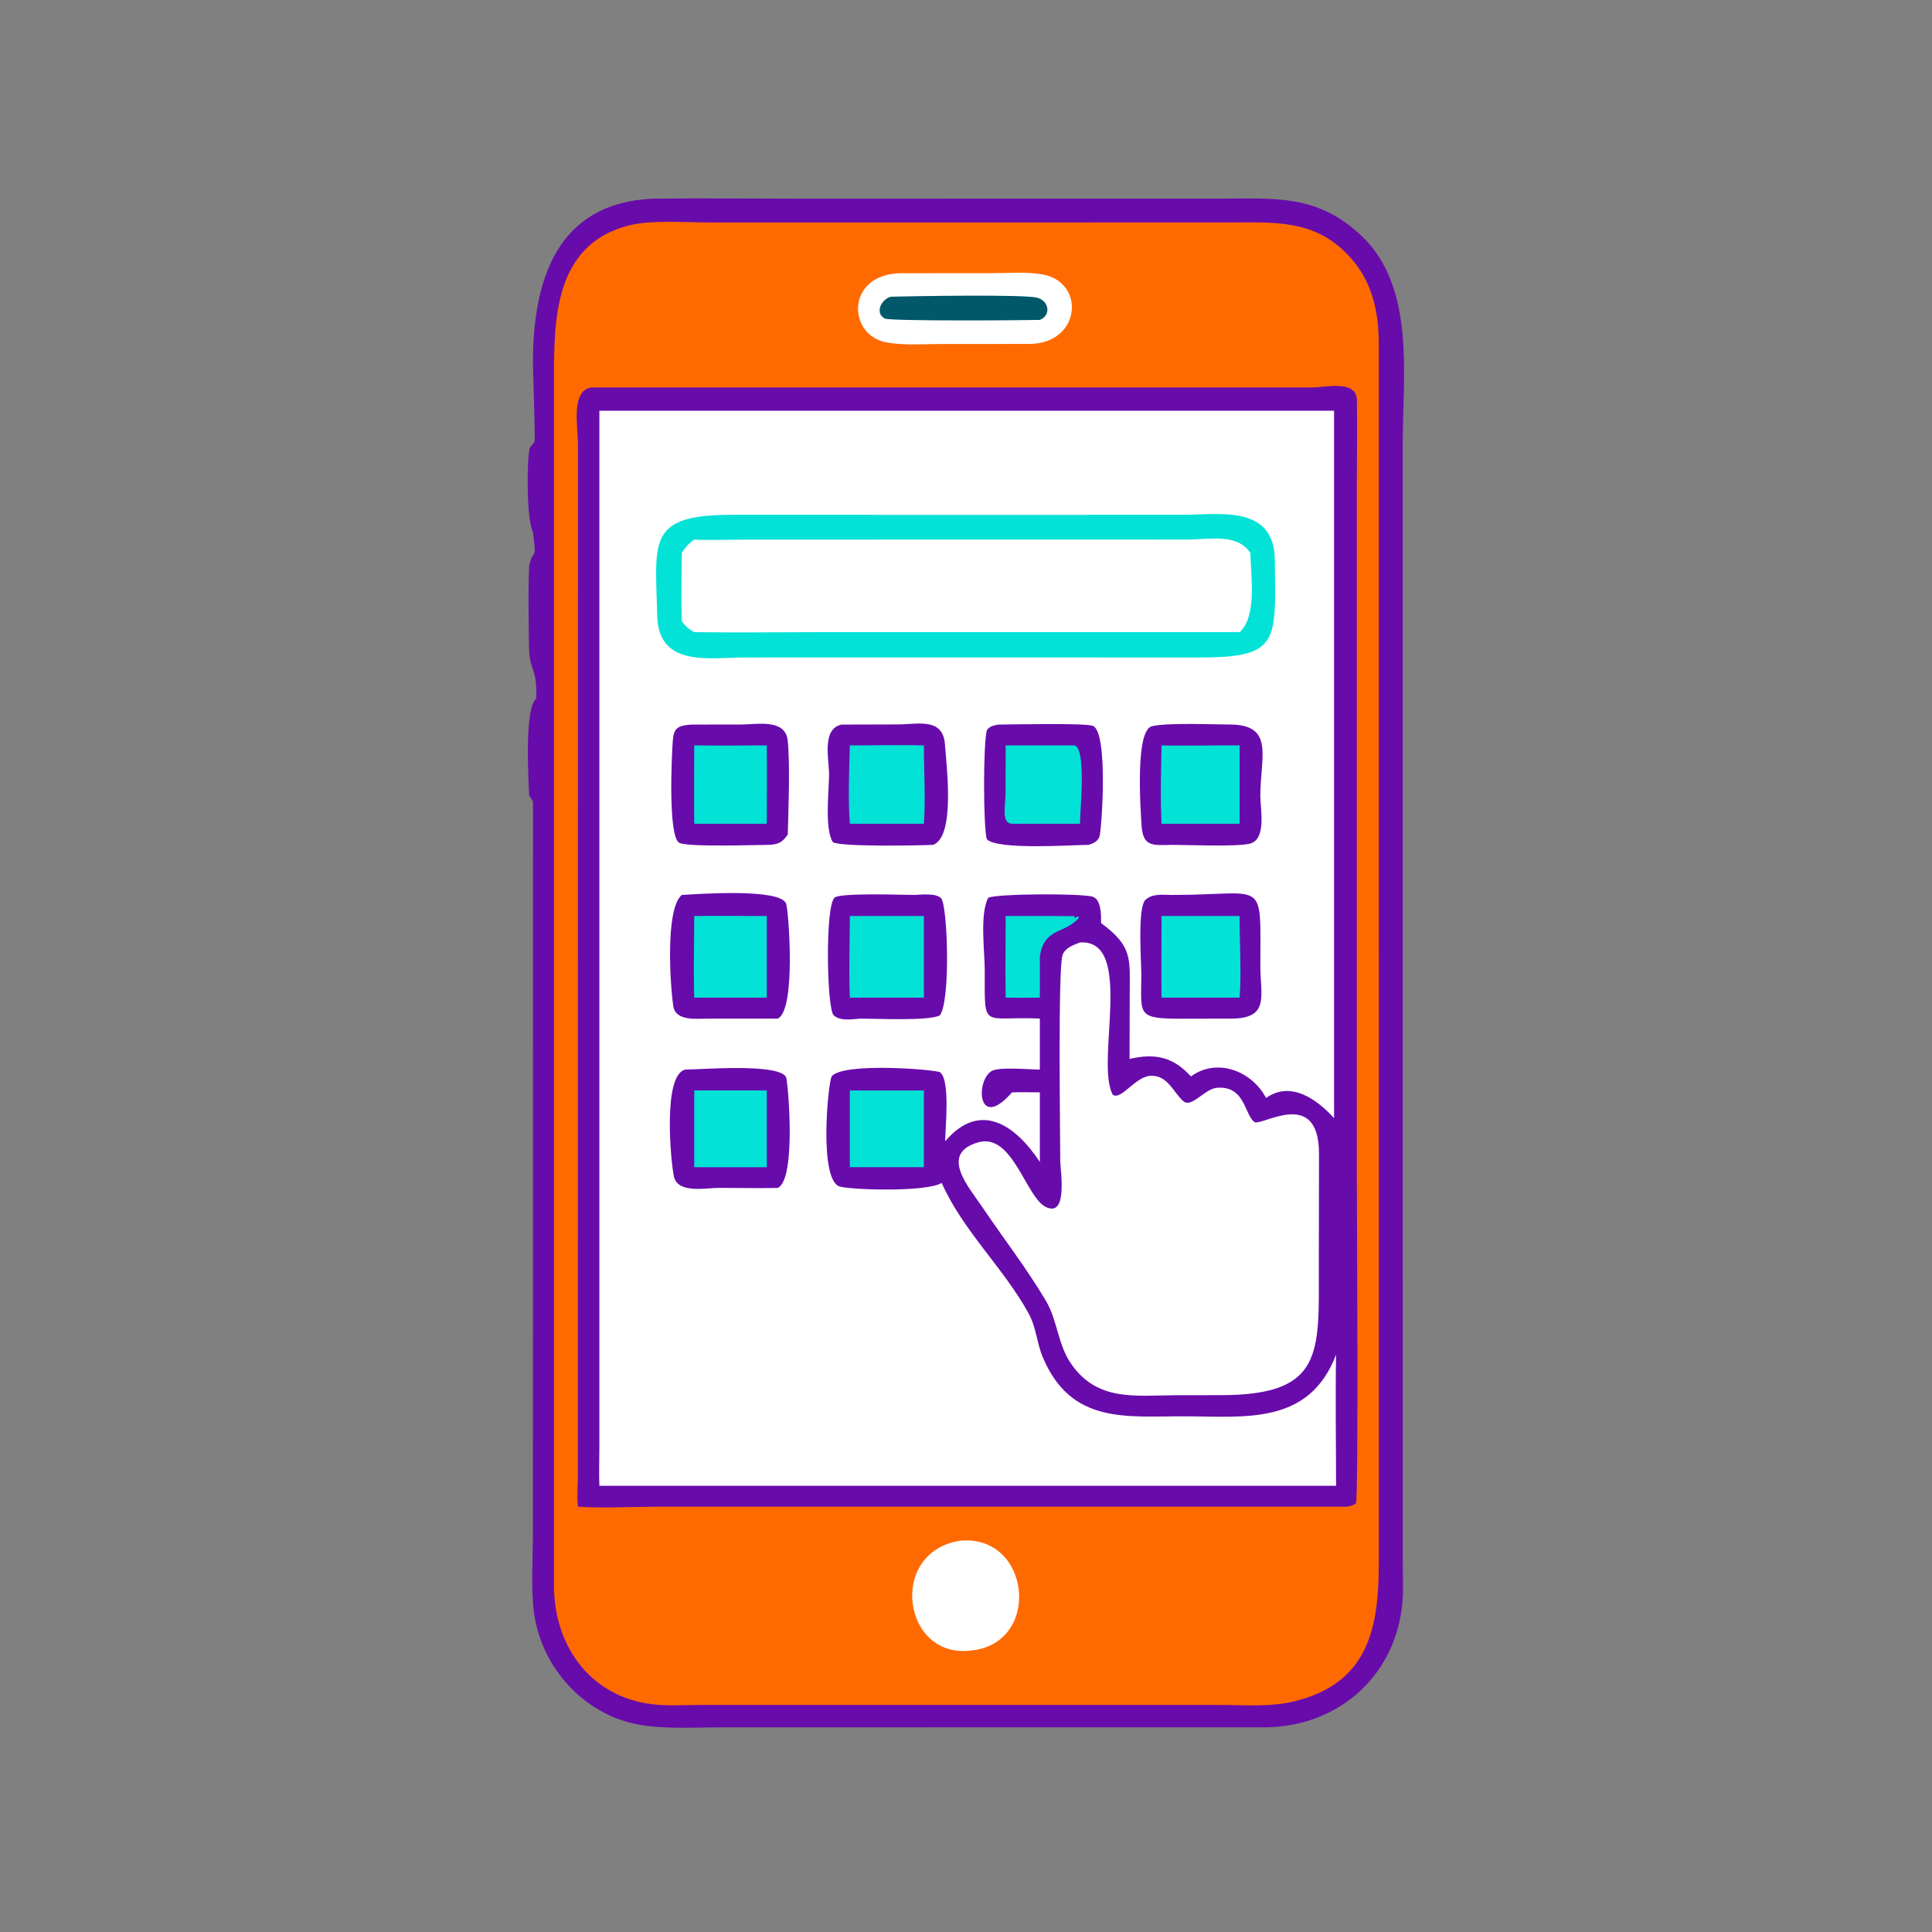
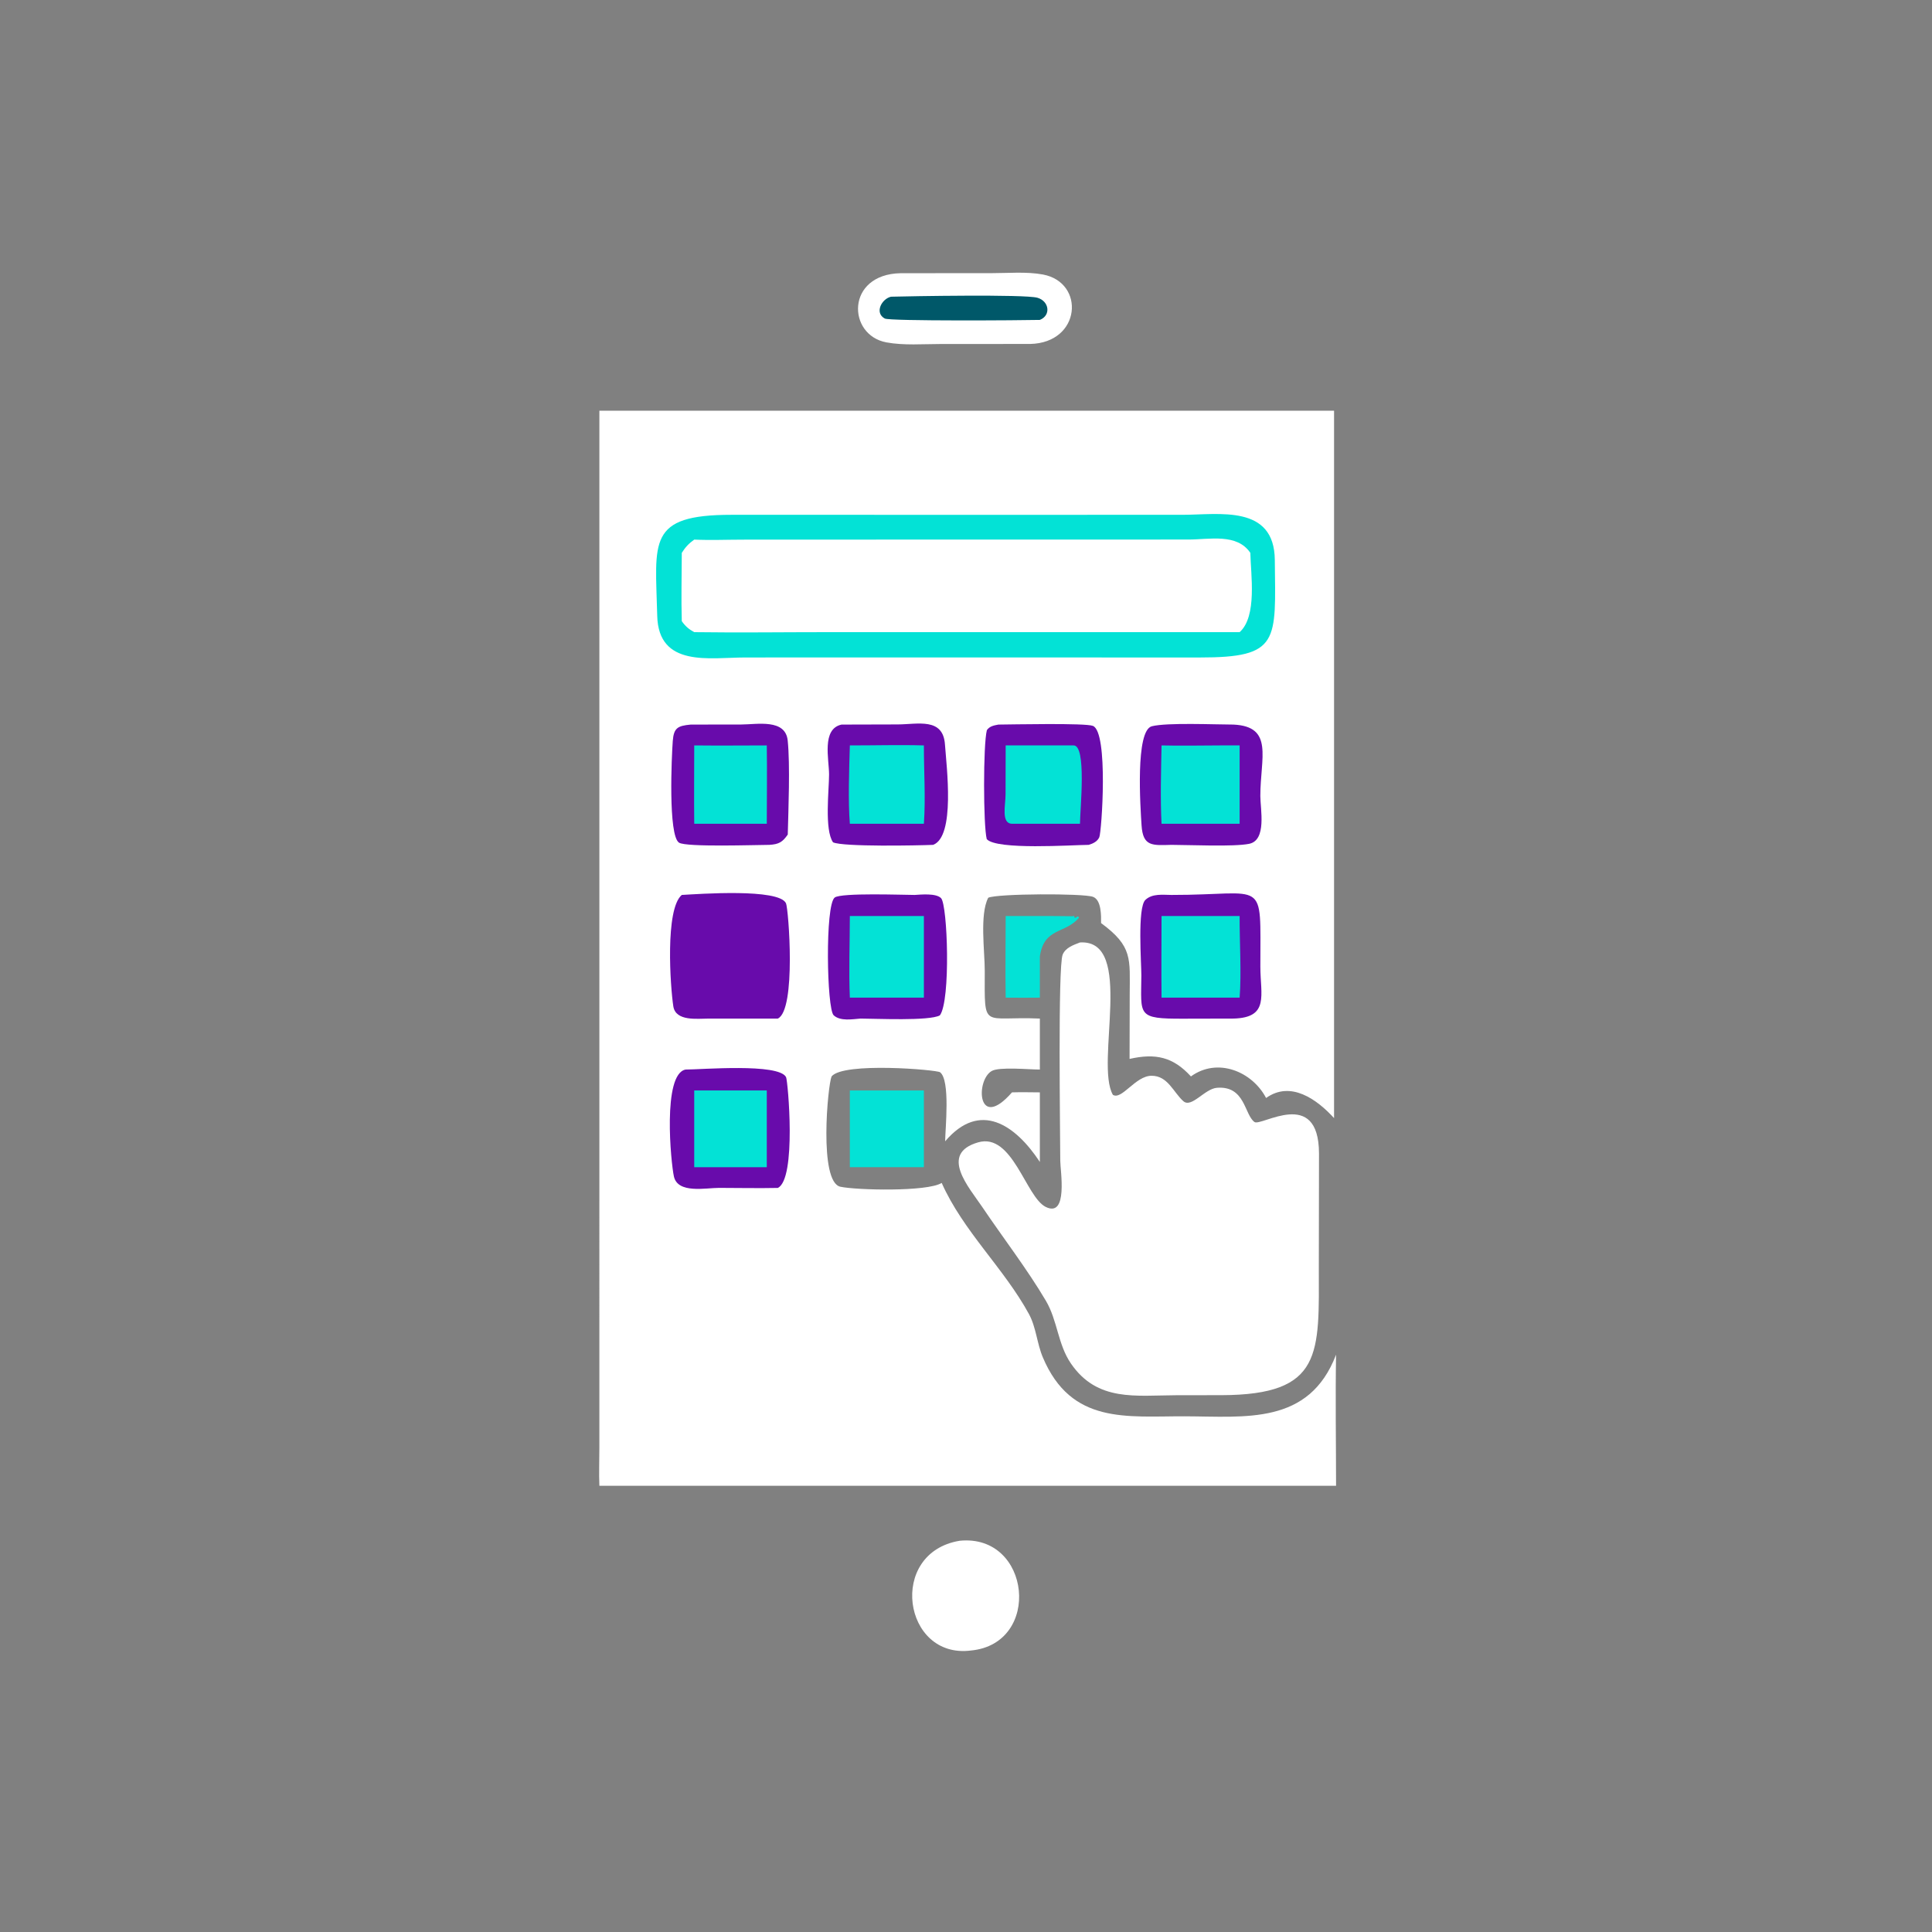
<svg xmlns="http://www.w3.org/2000/svg" width="1024" height="1024">
  <rect width="100%" height="100%" fill="#808080" stroke="none" />
-   <path fill="#680BAB" d="M346.024 105.29c25.746-.288 51.53-.005 77.28-.004l222.342-.016c29.908-.005 52.692-2.547 76.222 19.97 28.376 27.156 21.624 73.47 21.604 109.992l.006 591.382c-.002 8.448.59 17.374-.484 25.736-4.794 37.33-34.592 62.672-71.938 63.16l-290.2.022c-14.024.004-29.036 1.064-42.848-1.552-28.51-5.394-50.596-29.826-54.852-58.248-1.88-12.556-.702-30.624-.688-43.732l.024-387.166.05-.05-2.074-3.042c-.454-10.164-2.518-46.284 3.698-51.404.562-15.626-2.732-14.36-3.616-23.676-.384-4.032-.71-44.318.062-47.46 2.214-9.022 3.942-1.008 1.88-17.146-3.542-6.912-3.266-38.112-1.81-44.218.39-1.63 2.27-2.51 2.634-4.088.442-1.914-.858-37.021-.858-41.474.004-43.602 12.528-84.727 63.566-86.986z" />
-   <path fill="#FF6A00" d="M430.868 117.913l222.03-.026c23.078-.008 42.94-1.4 60.644 16.293 13.23 13.221 17.168 29.606 17.244 47.773l.004 645.517c.046 33.842-4.434 64.462-44.92 74.312-12.76 3.104-27.398 1.862-40.502 1.864l-50.932-.022-222.684.022c-9.698.01-19.886.838-29.46-.856-30.87-5.462-48.518-31.59-48.666-62.026l.004-638.452c-.002-31.946-.364-71.984 38.86-82.626 12.048-3.268 29.754-1.788 42.518-1.79l55.86.017z" />
  <path fill="#fff" d="M508.678 816.63c37.8-3.762 43.72 54.562 5.948 58.176-36.056 4.644-44.358-51.852-5.948-58.176zM477.31 144.802l48.086-.021c8.81 0 18.724-.896 27.364.713 22.536 4.197 20.302 36.254-6.796 36.812l-47.242.019c-9.392.002-19.698.855-28.922-.863-20.818-3.88-21.538-36.056 7.51-36.66z" />
  <path fill="#005869" d="M472.266 157.26c9.412-.26 70.996-1.365 77.618.561 6.192 1.8 7.316 9.289 1.258 11.736-8.822.225-79.462.731-82.188-.73-5.574-2.99-1.684-10.43 3.312-11.567z" />
-   <path fill="#680BAB" d="M313.392 205.374l382.08-.002c6.984-.006 23.524-4.272 23.71 6.666.254 14.786-.018 29.622-.018 44.416l-.01 366.15c-.002 15 .964 170.516-.454 174.154-1.41 1.272-3.038 1.444-4.85 1.832l-364.844-.004c-14.102-.002-28.61.854-42.654.004-.644-4.692-.142-9.646-.076-14.378l.054-548.67c-.008-9.304-3.85-28.564 7.062-30.168z" />
  <path fill="#03E2D6" d="M533.028 485.522c11.894-.002 23.794-.078 35.688.102l.508-.298.352 1.094.796-.096.548-.56.696.108.26.544c-7.23 8.634-18.488 5.02-20.734 20.514v21.842c-6.04.078-12.074.058-18.114 0-.238-14.4 0-28.844 0-43.25zm-82.596 92.438h39.248v40.682h-39.248V577.96z" />
  <path fill="#fff" d="M572.42 499.52c29.24-1.73 7.794 63.914 17.434 80.772 4.788 2.882 11.91-10.08 20.476-10.114 8.664-.036 11.548 8.734 16.852 13.454 4.342 3.862 11.274-6.56 17.832-7.08 14.98-1.184 14.48 14.196 19.866 18.126 3.546 2.586 34.096-18.804 34.22 16.66l-.096 59.944c.052 46.148 2.414 68.04-51.624 68.188l-23.63.024c-21.896.088-42.148 3.578-56.124-16.79-6.988-10.184-7.07-22.72-13.258-33.224-9.828-16.68-22.92-33.67-33.846-49.886-6.828-10.136-22.964-28.132-2.062-34.132 18.232-5.232 25.224 28.974 35.78 34.22 12.024 5.974 7.734-19.394 7.726-24.38-.018-13.994-1.312-102.842 1.264-109.3 1.484-3.718 5.768-5.178 9.19-6.482z" />
  <path fill="#fff" d="M317.686 217.682h389.392v374.944c-9.072-9.958-22.964-19.996-36.022-10.67-7.468-14.192-25.848-21.592-39.84-11.43-9.436-10.314-18.706-12.406-32.52-9.28l.074-34.08c.05-18.99 1.678-25.536-15.178-37.91.04-3.738.238-12.284-4.306-13.926-5.254-1.898-50.584-1.726-55.504.49-4.622 8.936-1.82 28.48-1.838 38.738-.056 31.94-1.54 23.902 29.198 25.308v27.018c-5.366.042-21.626-1.604-25.61.816-8.61 5.232-7.39 32.118 10.842 11.28 4.908-.168 9.856-.02 14.768 0v36.882c-13.016-19.738-31.786-32.622-50.192-10.94.03-6.52 2.836-32.36-2.698-36.602-1.722-1.322-51.244-5.548-57.494 2.206-2.012 4.558-6.892 55.93 4.638 58.462 8.316 1.828 46.034 2.778 53.722-2.008 11.336 25.516 32.938 45.132 46.198 69.41 3.894 7.132 4.262 15.61 7.426 23.084 15.072 35.632 44.502 31.11 75.16 31.202 32.188.1 65.936 4.778 80.24-32.668-.394 23.142-.016 46.35 0 69.5H317.686c-.282-6.73-.006-13.578-.006-20.322l.006-549.504z" />
  <path fill="#680BAB" d="M363.368 566.884c8.19.026 49.428-3.508 53.26 4.026.986 1.938 5.64 54.008-4.382 58.718-10.36.22-20.77-.014-31.136-.026-7-.008-21.842 3.216-23.922-6.038-1.59-7.076-6.214-54.316 6.18-56.68z" />
  <path fill="#03E2D6" d="M367.958 577.96h38.454v40.682h-38.454V577.96z" />
  <path fill="#680BAB" d="M366.066 384.042l26.876-.042c8.432-.03 23.37-3.146 24.56 8.522 1.328 13.018.362 36.5.032 49.804-2.754 3.98-4.684 5.16-9.748 5.468-7.11.018-44.148 1.308-47.896-1.17-5.836-3.86-3.914-45.938-3.308-53.874.528-6.924 2.576-8.066 9.484-8.708z" />
  <path fill="#03E2D6" d="M367.958 395.084c12.814.14 25.638.024 38.454 0 .206 13.83.024 27.684 0 41.518h-38.454c-.152-13.834-.002-27.684 0-41.518z" />
  <path fill="#680BAB" d="M529.178 384.042c7.26-.056 46.138-.9 50.096.696 8.322 3.356 4.614 56.276 3.372 59.026-1.03 2.28-3.378 3.38-5.63 4.03-8.91.058-48.724 2.854-54.018-3.032-1.862-7.098-1.928-50.278.066-57.78 1.518-2.132 3.682-2.472 6.114-2.94z" />
  <path fill="#03E2D6" d="M568.9 395.084c7.188-.516 3.53 34.104 3.52 41.518h-36.046c-5.86-.102-3.416-9.892-3.406-15.536l.06-25.982H568.9z" />
  <path fill="#680BAB" d="M446.038 384.042l29.746-.078c10.736-.046 24.04-3.78 25.062 10.596.852 11.984 5.534 48.754-6.264 53.234-7.952.346-47.822 1.12-53.054-1.348-4.656-6.684-2.1-27.976-2.106-35.968-.004-8.014-4.048-24.142 6.616-26.436z" />
  <path fill="#03E2D6" d="M450.432 395.084c13.066.024 26.192-.374 39.248 0-.024 13.694.964 27.902 0 41.518h-39.248c-.97-11.704-.358-29.664 0-41.518z" />
  <path fill="#680BAB" d="M361.358 474.338c9.094-.5 51.462-3.598 55.232 4.412 1.354 2.88 5.526 56.584-4.344 61.116l-36.72.01c-5.886-.014-17.404 1.596-18.656-6.53-1.592-10.334-4.464-51.472 4.488-59.008z" />
-   <path fill="#03E2D6" d="M367.958 485.522c12.802-.224 25.646-.002 38.454 0v43.25h-38.454c-.434-14.366-.024-28.868 0-43.25z" />
  <path fill="#680BAB" d="M653.778 384.042c21.506 1.034 14.224 17.606 14.226 37.858 0 6.984 3.536 23.488-5.998 25.358-8.262 1.62-31.31.558-41.092.536-10.08.264-15.132 1.016-15.866-10.344-.614-9.504-3.404-50.306 5.472-52.524 8.114-2.028 33.366-.9 43.258-.884z" />
  <path fill="#03E2D6" d="M646.764 395.084h10.266v41.518h-41.388c-.704-13.624-.238-27.86 0-41.518 10.348.26 20.766.02 31.122 0z" />
  <path fill="#680BAB" d="M484.786 474.338c3.436-.202 11.3-1.008 13.984 1.686 3.49 3.504 5.196 54.4-.638 62.154-5.644 3.05-33.776 1.716-42.026 1.688-4.406.32-10.652 1.532-14.23-1.73-3.69-3.364-4.644-58.568.552-62.436 3.492-2.6 36.082-1.378 42.358-1.362z" />
  <path fill="#03E2D6" d="M450.432 485.522h39.248v43.25h-39.248c-.62-14.308-.022-28.91 0-43.25z" />
  <path fill="#680BAB" d="M620.914 474.338c50.854.078 47.066-10.006 47.102 38.044.012 15.084 4.886 26.984-14.238 27.484l-26.444.06c-24.97.1-22.524-1.638-22.394-22.934.038-6.218-2.19-35.908 2.136-40.024 3.648-3.472 9.182-2.666 13.838-2.63z" />
  <path fill="#03E2D6" d="M615.642 485.522h41.388c-.078 13.468 1.034 30.19 0 43.25h-41.388c-.152-14.412-.022-28.836 0-43.25zm-57.686-212.658l68.906-.008c19.24-.012 48.528-5.562 48.816 23.91.422 43.176 2.848 51.764-39.908 51.718l-169.52-.036-71.334.028c-18.614.006-45.9 5.484-46.57-22.084-.96-39.5-5.546-53.528 39.392-53.538l170.218.01z" />
-   <path fill="#fff" d="M444.32 286l185.534-.034c11.332-.01 25.758-3.428 32.854 7.062.206 11.36 3.732 33.628-5.678 42.024h-77.78l-140.398-.002c-23.62.002-47.28.33-70.894.002-2.87-1.534-4.72-3.154-6.6-5.824-.35-12.03-.026-24.16 0-36.2 1.852-2.962 3.74-4.996 6.6-7.028 8.528.396 17.232.028 25.776.022L444.32 286z" />
+   <path fill="#fff" d="M444.32 286l185.534-.034c11.332-.01 25.758-3.428 32.854 7.062.206 11.36 3.732 33.628-5.678 42.024h-77.78l-140.398-.002c-23.62.002-47.28.33-70.894.002-2.87-1.534-4.72-3.154-6.6-5.824-.35-12.03-.026-24.16 0-36.2 1.852-2.962 3.74-4.996 6.6-7.028 8.528.396 17.232.028 25.776.022L444.32 286" />
</svg>